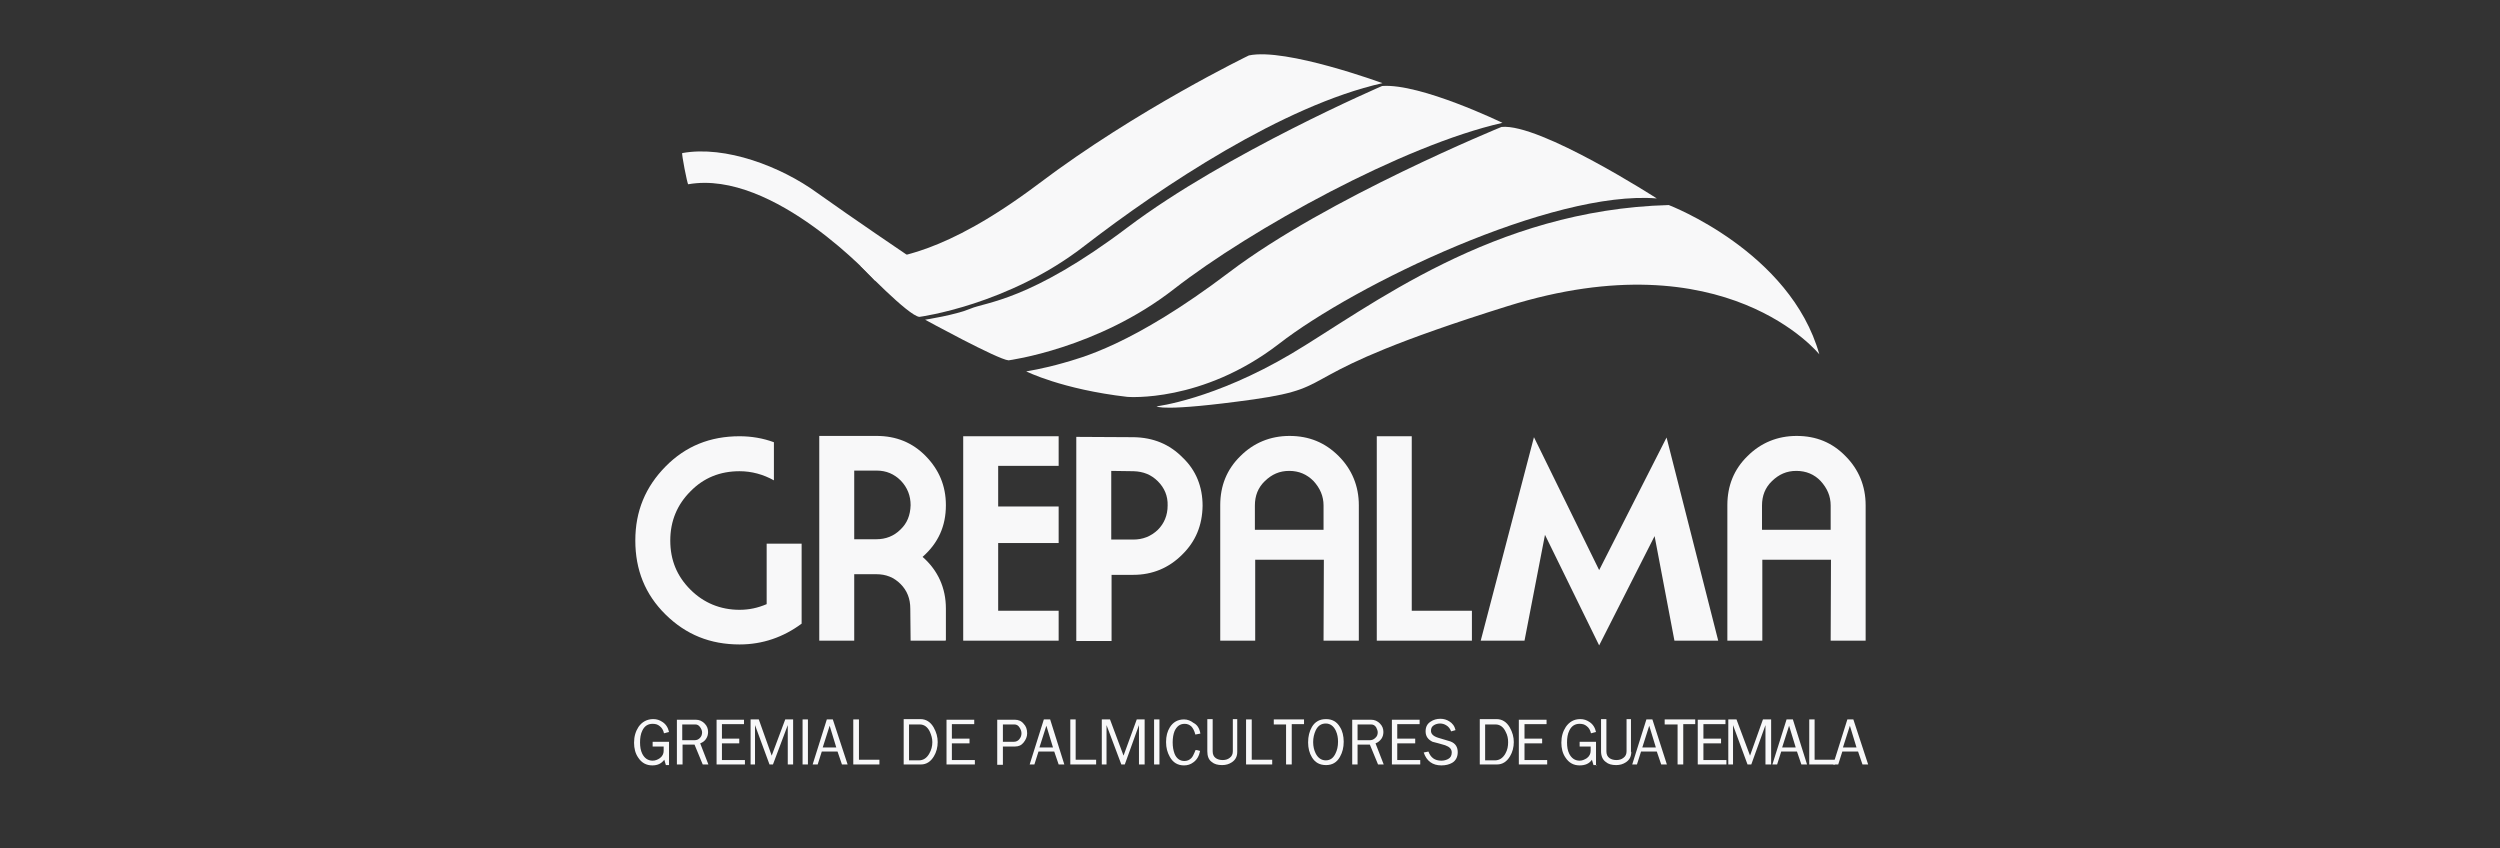
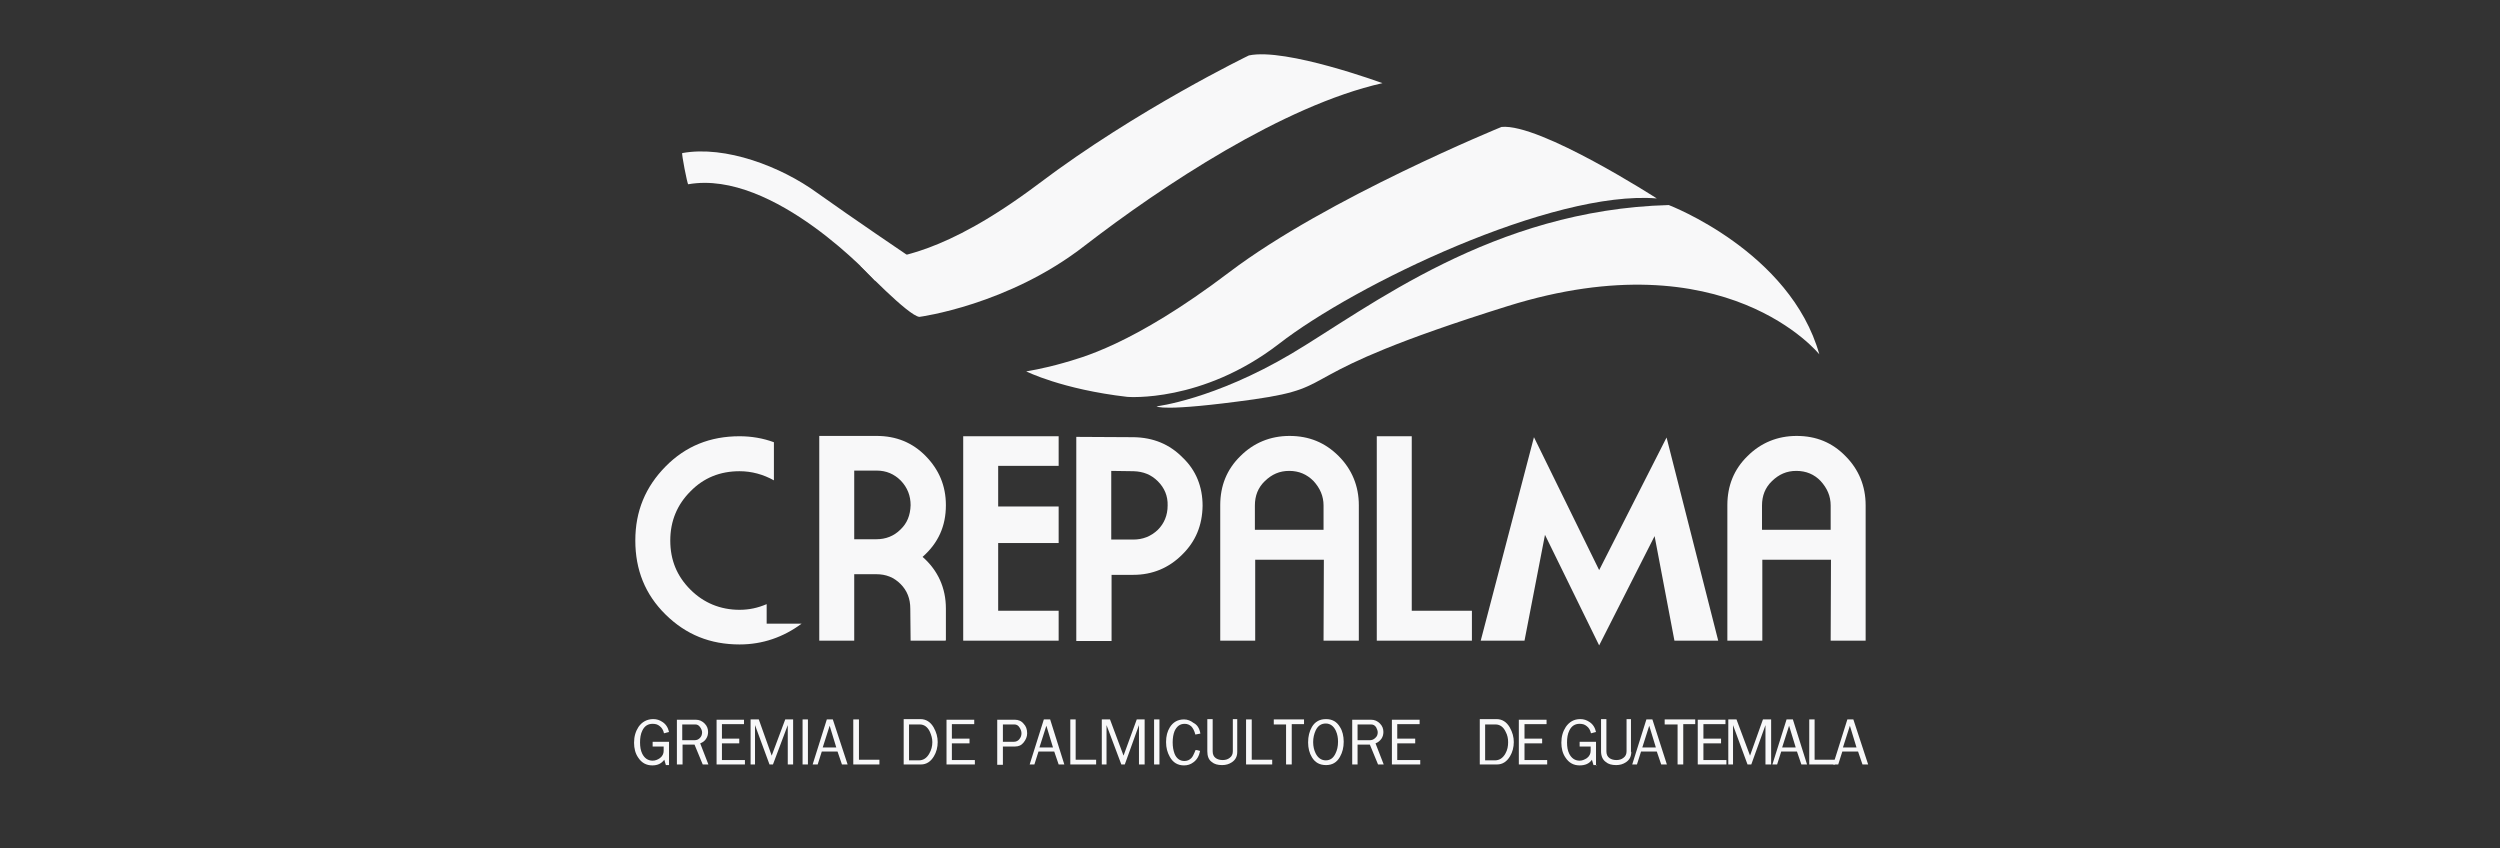
<svg xmlns="http://www.w3.org/2000/svg" version="1.1" id="Capa_1" x="0px" y="0px" viewBox="0 0 793.7 269.3" style="enable-background:new 0 0 793.7 269.3;" xml:space="preserve">
  <rect x="0" y="0" width="793.7" height="269.3" fill="#333333" stroke="none" />
  <style type="text/css">
	.st0{fill:#F8F8F9;}
</style>
  <g>
    <g>
-       <path class="st0" d="M254.5,198c-5.8,4.3-12.4,6.6-19.7,6.6c-9.3,0-17-3.1-23.5-9.5c-6.5-6.4-9.6-14.2-9.6-23.5    c0-9.3,3.2-17,9.6-23.5c6.4-6.5,14.2-9.6,23.5-9.6c3.7,0,7.4,0.6,10.9,1.9v12.1c-3.4-1.9-7.1-2.9-10.9-2.9    c-6.2,0-11.4,2.1-15.6,6.4c-4.2,4.2-6.4,9.4-6.4,15.6c0,6.2,2.1,11.3,6.4,15.6c4.2,4.2,9.5,6.4,15.6,6.4c3,0,5.8-0.6,8.6-1.8    v-19.2h11.1V198z" />
+       <path class="st0" d="M254.5,198c-5.8,4.3-12.4,6.6-19.7,6.6c-9.3,0-17-3.1-23.5-9.5c-6.5-6.4-9.6-14.2-9.6-23.5    c0-9.3,3.2-17,9.6-23.5c6.4-6.5,14.2-9.6,23.5-9.6c3.7,0,7.4,0.6,10.9,1.9v12.1c-3.4-1.9-7.1-2.9-10.9-2.9    c-6.2,0-11.4,2.1-15.6,6.4c-4.2,4.2-6.4,9.4-6.4,15.6c0,6.2,2.1,11.3,6.4,15.6c4.2,4.2,9.5,6.4,15.6,6.4c3,0,5.8-0.6,8.6-1.8    v-19.2V198z" />
      <path class="st0" d="M300.2,203.4h-11.1l-0.1-10.2c0-3.1-1-5.7-3.1-7.8c-2.1-2.1-4.6-3.1-7.7-3.1h-7v21.1h-11.1v-65h18.2    c6.2,0,11.4,2.1,15.6,6.4s6.4,9.4,6.4,15.6c0,6.6-2.4,12-7.4,16.4c4.9,4.3,7.4,9.9,7.4,16.4v10.1H300.2z M289.1,160.4    c0-3-1-5.6-3.1-7.8c-2.1-2.1-4.6-3.2-7.7-3.2h-7.1v21.8h7c3,0,5.6-1,7.7-3.1C288,166.1,289,163.6,289.1,160.4" />
    </g>
    <polygon class="st0" points="336.1,203.4 305.8,203.4 305.8,138.5 336.1,138.5 336.1,147.9 316.9,147.9 316.9,160.8 336.1,160.8    336.1,172.4 316.9,172.4 316.9,193.9 336.1,193.9  " />
    <g>
      <path class="st0" d="M381.8,160.6c-0.1,6.2-2.2,11.3-6.5,15.5c-4.2,4.2-9.4,6.4-15.5,6.4h-6.9v21h-11.2v-64.8l18.2,0.1    c6.2,0.1,11.4,2.2,15.6,6.5C379.7,149.3,381.8,154.5,381.8,160.6 M370.7,160.5c0.1-3-1-5.6-3.1-7.7c-2.1-2.1-4.6-3.1-7.7-3.2    l-7.1-0.1v21.8h7c3,0,5.6-1,7.8-3.1C369.6,166.2,370.7,163.6,370.7,160.5" />
      <path class="st0" d="M431.4,203.4h-11.2l0.1-25.7h-21.8v25.7h-11.1v-43c0-6.2,2.1-11.4,6.4-15.6c4.2-4.2,9.5-6.4,15.6-6.4    c6.2,0,11.3,2.1,15.6,6.4c4.2,4.2,6.4,9.5,6.4,15.6V203.4z M420.2,168.2v-7.7c0-3-1.1-5.5-3.2-7.8c-2.1-2.1-4.6-3.2-7.7-3.2    s-5.5,1.1-7.7,3.2s-3.2,4.7-3.2,7.8v7.7H420.2z" />
    </g>
    <polygon class="st0" points="467.3,203.4 437.1,203.4 437.1,138.5 448.2,138.5 448.2,193.9 467.3,193.9  " />
    <polygon class="st0" points="545.5,203.4 531.6,203.4 525.3,170.2 507.7,204.9 490.5,169.8 484,203.4 470.1,203.4 487,138.8    507.7,181 529.1,138.9  " />
    <g>
      <path class="st0" d="M592.4,203.4h-11.2l0.1-25.7h-21.8v25.7h-11.1v-43c0-6.2,2.1-11.4,6.4-15.6c4.2-4.2,9.5-6.4,15.6-6.4    c6.2,0,11.3,2.1,15.5,6.4c4.2,4.2,6.4,9.5,6.4,15.6v43H592.4z M581.2,168.2v-7.7c0-3-1.1-5.5-3.2-7.8c-2-2.1-4.6-3.2-7.7-3.2    s-5.5,1.1-7.7,3.2s-3.2,4.7-3.2,7.8v7.7H581.2z" />
      <path class="st0" d="M212.4,242.9h-1c-0.2-0.7-0.4-1.3-0.5-1.7c-0.9,1.2-2.1,1.8-3.8,1.8c-1.9,0-3.4-0.8-4.5-2.5    c-0.9-1.3-1.3-2.9-1.3-4.7c0-2,0.5-3.6,1.4-5c1.1-1.6,2.7-2.5,4.7-2.5c1.1,0,2,0.3,2.9,0.9c1.1,0.7,1.8,1.8,2.1,3.2    c-0.1,0-0.4,0.1-0.8,0.2c-0.4,0.1-0.6,0.2-0.8,0.2c-0.2-1-0.7-1.8-1.4-2.3c-0.6-0.5-1.3-0.7-2.2-0.7c-1.5,0-2.6,0.7-3.3,2.2    c-0.5,1-0.7,2.3-0.7,3.7c0,1.4,0.2,2.6,0.7,3.6c0.7,1.4,1.8,2.2,3.3,2.2c0.8,0,1.6-0.3,2.3-0.8c0.8-0.6,1.2-1.4,1.2-2.3V237h-3.5    v-1.5h5.2V242.9z" />
      <path class="st0" d="M224.9,242.7c-0.4,0-1,0-1.8,0c-0.6-1.4-1.4-3.4-2.6-6.3h-3.8v6.3h-1.8v-14.2h6c1.1,0,2,0.4,2.8,1.2    s1.1,1.7,1.1,2.7c0,0.8-0.2,1.5-0.6,2.1c-0.4,0.7-1.1,1.2-1.9,1.5L224.9,242.7z M222.9,232.5c0-0.5-0.2-1-0.6-1.6    c-0.4-0.6-0.9-0.9-1.5-0.9h-4.2v5h3.9c0.7,0,1.2-0.2,1.7-0.7S222.9,233.2,222.9,232.5" />
    </g>
    <polygon class="st0" points="236.5,242.7 227.5,242.7 227.5,228.5 236.2,228.5 236.2,229.9 229.2,229.9 229.2,234.5 234.7,234.5    234.7,236 229.2,236 229.2,241.3 236.5,241.3  " />
    <polygon class="st0" points="251.8,242.7 250.1,242.7 250.1,230.2 245.4,242.7 244.3,242.7 239.7,230.2 239.7,242.7 238.3,242.7    238.3,228.4 240.9,228.4 245,239.9 249.3,228.4 251.8,228.4  " />
    <rect x="254.8" y="228.4" class="st0" width="1.7" height="14.3" />
    <g>
      <path class="st0" d="M269.1,242.7h-1.8l-1.4-4.1h-5c-0.3,0.9-0.7,2.3-1.3,4.1h-1.6l4.5-14.3h1.9L269.1,242.7z M265.5,237.3    l-2.1-6.9l-2.2,6.9H265.5z" />
    </g>
    <polygon class="st0" points="279.2,242.7 270.9,242.7 270.9,228.4 272.7,228.4 272.7,241.2 279.2,241.2  " />
    <g>
      <path class="st0" d="M297.7,235.6c0,1.6-0.4,3.2-1.2,4.5c-1,1.7-2.4,2.6-4.1,2.6h-5.5v-14.4h5.3c1.8,0,3.2,0.9,4.2,2.6    C297.3,232.5,297.7,234,297.7,235.6 M296,235.6c0-1.1-0.3-2.2-0.8-3.3c-0.7-1.5-1.8-2.3-3.2-2.3h-3.4v11.4h3.1    c1.4,0,2.5-0.7,3.3-2.1C295.7,238.1,296,236.9,296,235.6" />
    </g>
    <polygon class="st0" points="309.5,242.7 300.5,242.7 300.5,228.5 309.3,228.5 309.3,229.9 302.2,229.9 302.2,234.5 307.8,234.5    307.8,236 302.2,236 302.2,241.3 309.5,241.3  " />
    <g>
      <path class="st0" d="M326.1,232.8c0,1.1-0.4,2-1.1,2.9s-1.6,1.3-2.7,1.3h-3.9v5.8h-1.8v-14.3h5.6c1.1,0,2.1,0.4,2.8,1.3    C325.7,230.5,326.1,231.5,326.1,232.8 M324.3,232.8c0-0.6-0.2-1.2-0.6-1.8c-0.4-0.7-1-1-1.6-1h-3.7v5.5h3.5c0.7,0,1.3-0.3,1.7-0.8    C324.1,234.1,324.3,233.5,324.3,232.8" />
      <path class="st0" d="M337.9,242.7h-1.8l-1.4-4.1h-5c-0.3,0.9-0.7,2.3-1.3,4.1h-1.5l4.5-14.3h2L337.9,242.7z M334.3,237.3l-2.1-6.9    l-2.2,6.9H334.3z" />
    </g>
    <polygon class="st0" points="348,242.7 339.8,242.7 339.8,228.4 341.5,228.4 341.5,241.2 348,241.2  " />
    <polygon class="st0" points="363.4,242.7 361.6,242.7 361.6,230.2 357.1,242.7 356,242.7 351.3,230.2 351.3,242.7 349.8,242.7    349.8,228.4 352.4,228.4 356.7,239.9 360.9,228.4 363.4,228.4  " />
    <rect x="366.4" y="228.4" class="st0" width="1.7" height="14.3" />
    <g>
      <path class="st0" d="M381.1,232.9c-0.6,0.1-1.2,0.2-1.6,0.3c-0.3-1.2-0.8-2.1-1.3-2.6c-0.6-0.5-1.2-0.8-2.1-0.8    c-1.5,0-2.5,0.8-3.2,2.3c-0.4,1-0.6,2.2-0.6,3.6c0,1.4,0.2,2.5,0.6,3.6c0.6,1.5,1.7,2.3,3.1,2.3c0.9,0,1.6-0.3,2.2-0.9    c0.4-0.4,0.7-1,1-1.7c0.2-0.6,0.4-0.9,0.4-0.9c0.3,0,0.7,0.1,1.4,0.3c-0.3,1.6-1,2.8-2.1,3.6c-0.9,0.7-1.9,1-3,1    c-2,0-3.5-0.9-4.5-2.7c-0.8-1.4-1.2-2.9-1.2-4.7c0-1.9,0.4-3.4,1.2-4.7c1-1.6,2.5-2.5,4.5-2.5c1.1,0,2.1,0.4,3,1.1    C380.1,230.1,380.8,231.2,381.1,232.9" />
      <path class="st0" d="M392.8,238.7c0,1.4-0.5,2.5-1.7,3.3c-0.9,0.6-1.9,0.9-3.1,0.9c-1.4,0-2.5-0.3-3.3-1c-1-0.7-1.4-1.9-1.4-3.4    v-10.2h1.7v10.2c0,1,0.3,1.7,1,2.2c0.6,0.4,1.3,0.6,2.2,0.6c0.8,0,1.6-0.2,2.2-0.7c0.7-0.5,1-1.2,1-2.1v-10.2h1.4L392.8,238.7    L392.8,238.7z" />
    </g>
    <polygon class="st0" points="403.9,242.7 395.6,242.7 395.6,228.4 397.4,228.4 397.4,241.2 403.9,241.2  " />
    <polygon class="st0" points="414,229.9 410.1,229.9 410.1,242.7 408.3,242.7 408.3,230 404.4,230 404.4,228.4 414,228.4  " />
    <g>
      <path class="st0" d="M426.6,235.5c0,1.8-0.4,3.4-1.2,4.8c-1,1.8-2.5,2.6-4.4,2.6c-2,0-3.5-0.8-4.5-2.5c-0.8-1.3-1.2-2.9-1.2-4.7    c0-1.9,0.4-3.5,1.2-4.9c1-1.7,2.5-2.5,4.5-2.5c1.9,0,3.4,0.8,4.4,2.5C426.2,232,426.6,233.7,426.6,235.5 M424.8,235.5    c0-1.3-0.2-2.4-0.7-3.5c-0.7-1.5-1.8-2.3-3.2-2.3s-2.5,0.7-3.2,2.2c-0.5,1.1-0.8,2.3-0.8,3.7s0.3,2.6,0.8,3.6    c0.7,1.4,1.8,2.2,3.2,2.2s2.4-0.7,3.1-2.2C424.5,238.2,424.8,237,424.8,235.5" />
      <path class="st0" d="M439.3,242.7c-0.4,0-1,0-1.8,0c-0.6-1.4-1.4-3.4-2.6-6.3H431v6.3h-1.7v-14.2h6c1.1,0,2,0.4,2.8,1.2    c0.8,0.8,1.1,1.7,1.1,2.7c0,0.8-0.2,1.5-0.6,2.1c-0.5,0.7-1.1,1.2-1.9,1.5L439.3,242.7z M437.4,232.5c0-0.5-0.2-1-0.5-1.6    c-0.4-0.6-0.9-0.9-1.6-0.9H431v5h3.9c0.6,0,1.2-0.2,1.7-0.7C437.2,233.8,437.4,233.2,437.4,232.5" />
    </g>
    <polygon class="st0" points="450.9,242.7 441.9,242.7 441.9,228.5 450.7,228.5 450.7,229.9 443.6,229.9 443.6,234.5 449.3,234.5    449.3,236 443.6,236 443.6,241.3 450.9,241.3  " />
    <g>
-       <path class="st0" d="M462.8,238.8c0,1.5-0.6,2.7-1.8,3.4c-0.9,0.5-2,0.8-3.4,0.8c-2.8,0-4.7-1.4-5.6-4.1c0.6-0.1,1.1-0.2,1.5-0.3    c0.7,1.9,2,2.9,4.1,2.9c0.8,0,1.5-0.2,2.1-0.5c0.8-0.4,1.2-1.1,1.2-2.1c0-1.1-0.7-1.8-2.1-2.3c-1.4-0.4-2.7-0.8-4-1.1    c-1.4-0.7-2.2-1.7-2.2-3.3c0-1.4,0.5-2.4,1.6-3.1c0.9-0.6,1.9-0.9,3.1-0.9c1.1,0,2,0.3,2.8,0.8c1,0.6,1.7,1.5,2,2.8    c-0.1,0-0.4,0.1-0.7,0.2c-0.3,0.1-0.6,0.2-0.7,0.2c-0.3-0.8-0.8-1.5-1.5-1.9c-0.6-0.4-1.3-0.6-2-0.6s-1.4,0.2-1.9,0.5    c-0.7,0.4-1,1-1,1.8c0,1,0.7,1.7,2.2,2.2c1.3,0.4,2.7,0.8,4,1.2C462.1,236,462.8,237.2,462.8,238.8" />
      <path class="st0" d="M480.6,235.6c0,1.6-0.4,3.2-1.2,4.5c-1,1.7-2.4,2.6-4.1,2.6h-5.5v-14.4h5.3c1.8,0,3.2,0.9,4.2,2.6    C480.2,232.5,480.6,234,480.6,235.6 M478.8,235.6c0-1.1-0.2-2.2-0.8-3.3c-0.7-1.5-1.8-2.3-3.2-2.3h-3.3v11.4h3.1    c1.4,0,2.5-0.7,3.3-2.1C478.6,238.1,478.8,236.9,478.8,235.6" />
    </g>
    <polygon class="st0" points="491.2,242.7 482.2,242.7 482.2,228.5 491,228.5 491,229.9 484,229.9 484,234.5 489.6,234.5 489.6,236    484,236 484,241.3 491.2,241.3  " />
    <g>
      <path class="st0" d="M506.9,242.9h-1c-0.2-0.7-0.4-1.3-0.5-1.7c-0.8,1.2-2.1,1.8-3.9,1.8c-1.9,0-3.4-0.8-4.5-2.5    c-0.9-1.3-1.3-2.9-1.3-4.7c0-2,0.5-3.6,1.4-5c1.1-1.6,2.6-2.5,4.6-2.5c1.1,0,2,0.3,2.9,0.9c1.1,0.7,1.8,1.8,2.1,3.2    c-0.1,0-0.4,0.1-0.8,0.2c-0.4,0.1-0.6,0.2-0.8,0.2c-0.2-1-0.7-1.8-1.4-2.3c-0.6-0.5-1.3-0.7-2.2-0.7c-1.5,0-2.6,0.7-3.3,2.2    c-0.5,1-0.7,2.3-0.7,3.7c0,1.4,0.2,2.6,0.7,3.6c0.7,1.4,1.8,2.2,3.3,2.2c0.8,0,1.5-0.3,2.3-0.8c0.8-0.6,1.2-1.4,1.2-2.3V237h-3.5    v-1.5h5.2v7.5H506.9z" />
      <path class="st0" d="M517.9,238.7c0,1.4-0.5,2.5-1.7,3.3c-0.9,0.6-1.9,0.9-3.1,0.9c-1.4,0-2.5-0.3-3.3-1c-1-0.7-1.5-1.9-1.5-3.4    v-10.2h1.7v10.2c0,1,0.3,1.7,1,2.2c0.6,0.4,1.3,0.6,2.2,0.6c0.8,0,1.6-0.2,2.2-0.7c0.7-0.5,1-1.2,1-2.1v-10.2h1.4v10.4H517.9z" />
      <path class="st0" d="M529.2,242.7h-1.8l-1.4-4.1h-5c-0.3,0.9-0.7,2.3-1.3,4.1h-1.5l4.5-14.3h1.9L529.2,242.7z M525.7,237.3    l-2.1-6.9l-2.2,6.9H525.7z" />
    </g>
    <polygon class="st0" points="538.2,229.9 534.4,229.9 534.4,242.7 532.6,242.7 532.6,230 528.5,230 528.5,228.4 538.2,228.4  " />
    <polygon class="st0" points="548.1,242.7 539,242.7 539,228.5 547.8,228.5 547.8,229.9 540.8,229.9 540.8,234.5 546.4,234.5    546.4,236 540.8,236 540.8,241.3 548.1,241.3  " />
    <polygon class="st0" points="562.3,242.7 560.5,242.7 560.5,230.2 556,242.7 554.8,242.7 550.2,230.2 550.2,242.7 548.7,242.7    548.7,228.4 551.3,228.4 555.6,239.9 559.7,228.4 562.3,228.4  " />
    <g>
      <path class="st0" d="M573.7,242.7h-1.8l-1.4-4.1h-5c-0.3,0.9-0.7,2.3-1.3,4.1h-1.5l4.5-14.3h2L573.7,242.7z M570.1,237.3l-2.1-6.9    l-2.2,6.9H570.1z" />
    </g>
    <polygon class="st0" points="582.6,242.7 574.4,242.7 574.4,228.4 576.1,228.4 576.1,241.2 582.6,241.2  " />
    <g>
      <path class="st0" d="M593.1,242.7h-1.8l-1.4-4.1h-5c-0.3,0.9-0.7,2.3-1.3,4.1H582l4.5-14.3h1.9L593.1,242.7z M589.4,237.3    l-2.1-6.9l-2.2,6.9H589.4z" />
    </g>
    <path class="st0" d="M198.8,218.9h396.5 M198.8,252.3h396.5" />
    <g>
      <path class="st0" d="M273.1,84.3c0,0,15.4,16.1,18.8,16.3c0,0,28.3-3.7,52.6-22.7c24.4-18.8,62.9-44.4,94.4-51.5    c0,0-30.7-11.3-42.4-8.8c0,0-35.6,17.2-66.7,40.7c-31.1,23.4-45.4,22.6-50.1,24.7C274.9,85.2,273.1,84.3,273.1,84.3" />
-       <path class="st0" d="M293.7,101.5c0,0,23.2,12.7,26.5,12.9c0,0,28.3-3.7,52.6-22.7c24.3-18.9,72.7-45.6,104.2-52.7    c0,0-26-12.6-38.2-11.7c0,0-49.5,21.3-80.7,44.8c-31.1,23.5-45.2,23.8-50,25.9C303.4,100,293.7,101.5,293.7,101.5" />
      <path class="st0" d="M325.8,117.9c0,0,11.3,5.7,32.1,8.1c0,0,23.7,2,48.1-16.8c24.3-18.9,86.8-48.9,120-46.2    c0,0-37.1-23.9-49.3-22.7c0,0-55.4,22.6-86.4,46.1s-47.6,27.3-52.6,28.8C331.1,117.1,325.8,117.9,325.8,117.9" />
      <path class="st0" d="M367.2,129c0,0,18.1-2.1,42.8-16.7c24.7-14.7,63.9-45.7,119.8-47.2c0,0,38.6,14.7,47.8,47.4    c0,0-29.6-37-99-15.3c-71.9,22.5-51.2,25.4-80.6,29.6C368.6,130.9,367.2,129,367.2,129" />
      <path class="st0" d="M277.8,89.1c0,0-32.1-35.4-59.3-30.6c-0.3,0-2.2-9.9-1.9-9.9c13.7-2.5,31.4,4.3,42.8,12.6    c11.5,8.2,28.5,19.7,28.5,19.7C288.1,81.2,278,89.3,277.8,89.1" />
    </g>
  </g>
</svg>